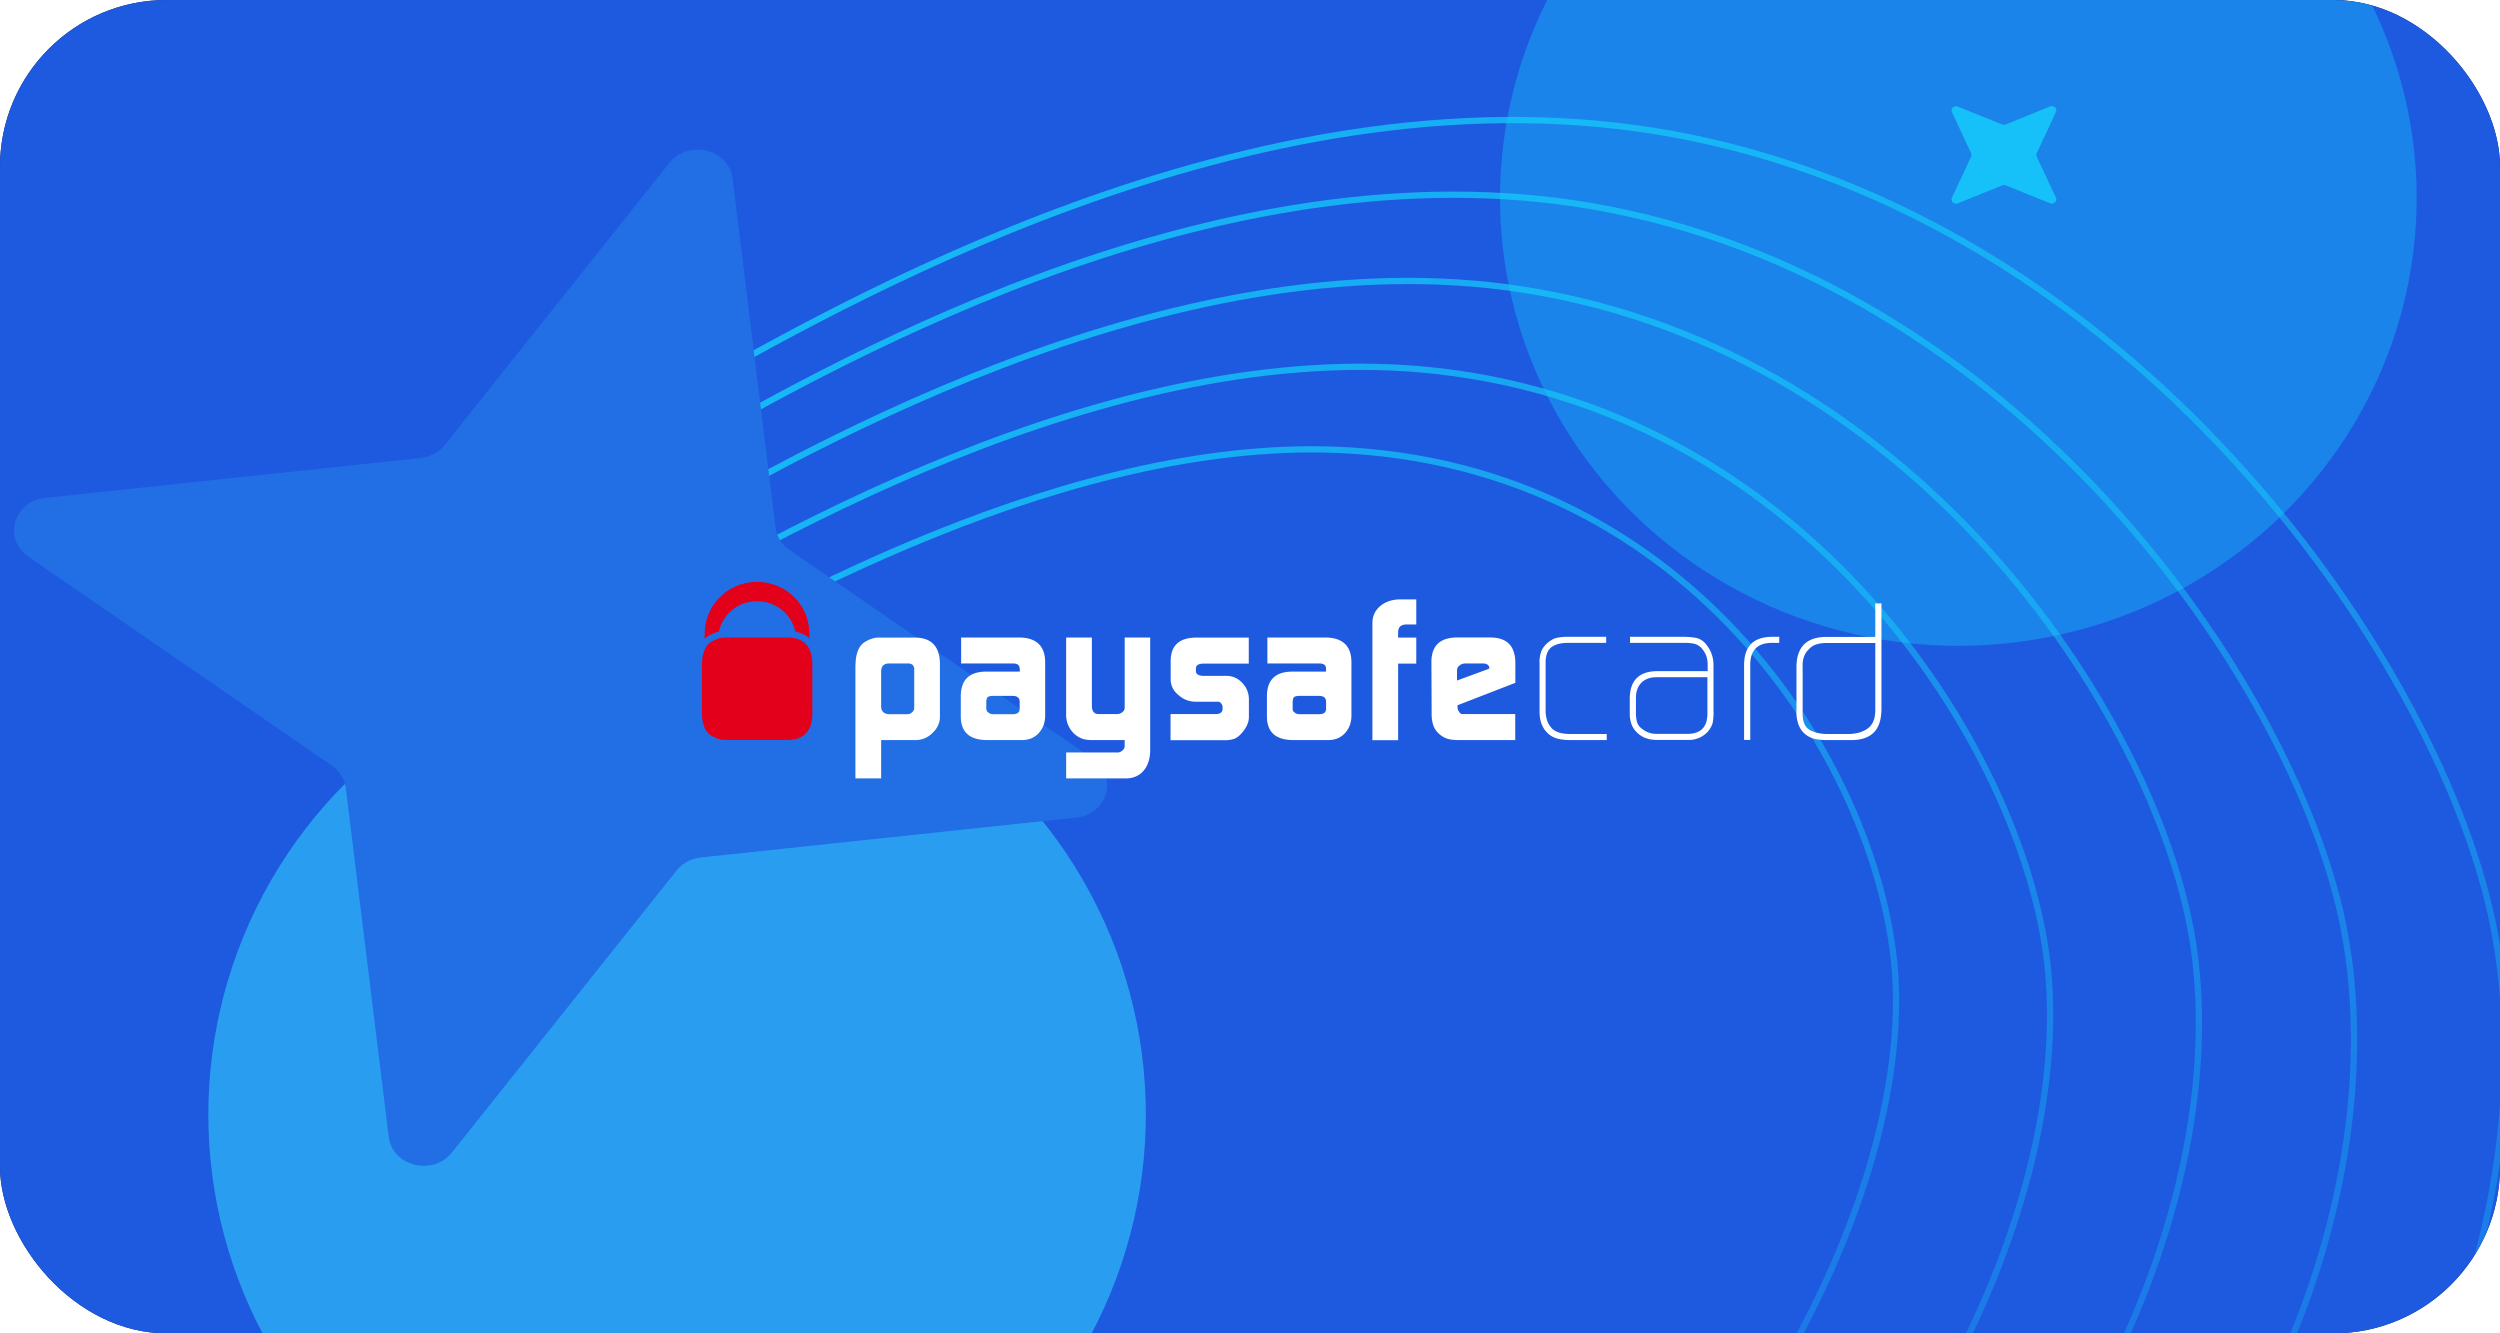
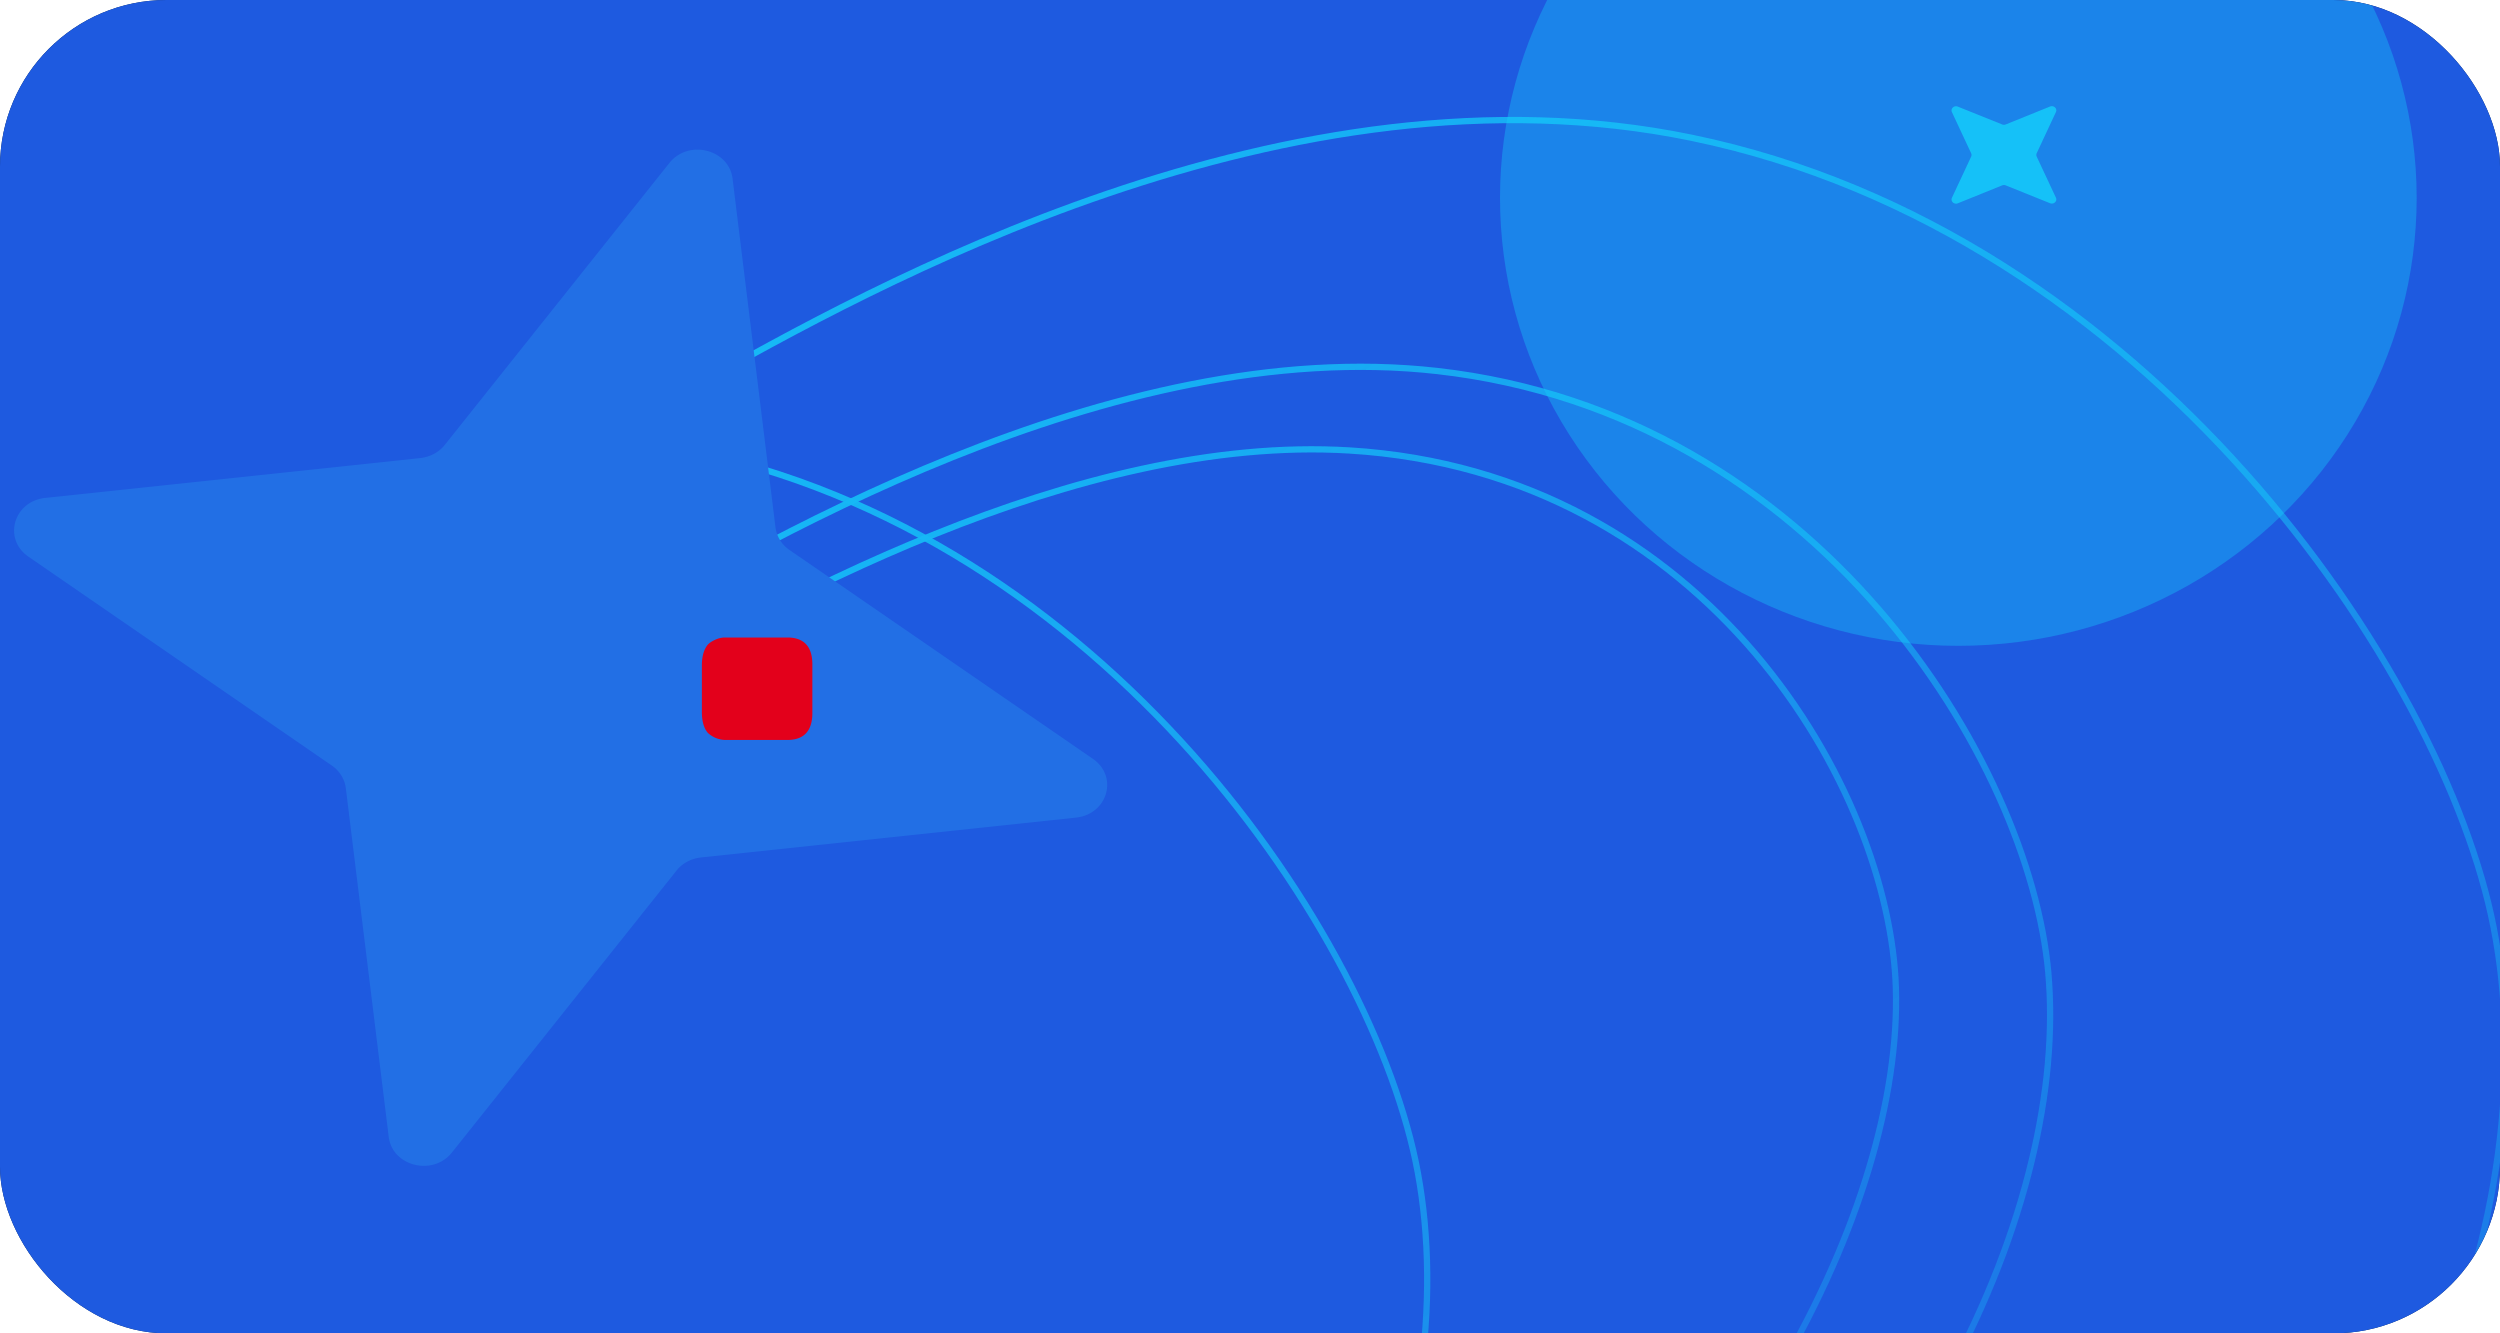
<svg xmlns="http://www.w3.org/2000/svg" width="120" height="64" fill="none">
  <g clip-path="url(#a)">
    <rect width="120" height="64" rx="8" fill="#001E49" />
    <path fill="#1E5AE0" d="M0 0H120V64H0z" />
    <g filter="url(#b)">
      <ellipse cx="94" cy="9.5" rx="21.5" ry="22" transform="rotate(90 94 9.5)" fill="#14D0FB" fill-opacity=".35" />
    </g>
    <g filter="url(#c)">
-       <circle cx="22.5" cy="22.5" transform="matrix(0 1 1 0 10 31)" fill="#34DAFF" fill-opacity=".53" r="22.5" />
-     </g>
+       </g>
    <g style="mix-blend-mode:soft-light" opacity=".8" stroke-width=".3">
      <path d="M33.289 18.596C41.836 13.759 61.817 2.61 81.203 6.614c21.904 4.525 36.115 25.693 38.491 37.902 2.599 13.36-3.91 32.083-21.152 43.606-16.69 11.155-20.937 5.758-23.436 4.793" stroke="url(#d)" />
-       <path d="M32.802 21.564C40.766 17.015 59.381 6.528 77.29 10.06c20.235 3.99 33.177 23.442 35.252 34.713 2.271 12.332-3.947 29.705-20.03 40.515-15.569 10.464-19.446 5.51-21.75 4.64" stroke="url(#e)" />
-       <path d="M29.891 26.66c7.85-4.66 26.195-15.413 43.213-12.759 19.228 3 30.744 21.047 32.213 31.72 1.608 11.68-5.162 28.51-21.092 39.47-15.42 10.61-18.91 6.037-21.08 5.298" stroke="url(#f)" />
+       <path d="M32.802 21.564c20.235 3.99 33.177 23.442 35.252 34.713 2.271 12.332-3.947 29.705-20.03 40.515-15.569 10.464-19.446 5.51-21.75 4.64" stroke="url(#e)" />
      <path d="M55.774 91.094c2.043.615 5.167 4.826 20.447-5.922C92.006 74.07 99.298 57.754 98.319 46.693c-.895-10.108-11.06-26.825-29.335-28.885C53.45 16.057 36.15 26.14 27.945 31.163" stroke="url(#g)" />
      <path d="M48.057 91.459c1.906.479 4.635 4.302 19.764-6.595C83.45 73.607 91.305 57.846 91.003 47.452c-.277-9.499-8.985-24.782-26.232-25.83-12.978-.788-27.798 7.248-36.634 12.67" stroke="url(#h)" />
    </g>
    <path d="M20.182 21.987L2.17 23.9c-1.51.161-2.04 1.96-.811 2.816l14.568 10.03c.37.252.614.644.672 1.082l2.06 16.744c.173 1.404 2.109 1.897 3.028.755l10.79-13.544c.27-.344.693-.57 1.163-.625l18.012-1.914c1.51-.162 2.04-1.961.812-2.816l-14.57-10.03a1.56 1.56 0 01-.671-1.082l-2.06-16.744c-.173-1.404-2.109-1.898-3.028-.755l-10.79 13.544c-.27.344-.693.57-1.163.625z" fill="#226FE5" />
    <path d="M97.76 7.514l.925 1.977c.077.165-.103.335-.284.263l-2.126-.856a.232.232 0 00-.172 0l-2.127.86c-.178.073-.36-.095-.284-.263l.924-1.977a.19.19 0 000-.16l-.924-1.976c-.077-.166.104-.336.284-.264l2.127.856a.232.232 0 00.172 0l2.126-.86c.178-.072.36.095.284.263l-.924 1.978a.19.19 0 000 .16z" fill="#14D0FB" opacity=".8" />
-     <path d="M43.888 32.144c-.006-.192-.1-.291-.28-.297h-.96c-.23.011-.347.138-.353.368v1.698c.006.236.134.357.386.368h.877c.09 0 .168-.033.23-.099a.244.244 0 00.094-.197v-1.841h.006zm-2.822-.236c.005-.423.1-.748.29-.967.095-.094.218-.17.37-.237.156-.066.301-.099.446-.099h1.76c.777.006 1.174.424 1.185 1.253v2.555c-.006.297-.123.55-.352.764-.224.225-.492.34-.805.346h-1.665v1.84H41.06v-5.455M47.346 34.034c0 .072.034.127.101.17.056.05.134.077.223.077h.945c.212 0 .324-.082.33-.247v-.346c0-.192-.112-.286-.341-.286h-.94c-.122 0-.206.022-.256.06-.045.045-.067.133-.067.264v.308h.005zm1.599-1.917c.005-.187-.107-.275-.33-.27h-2.481V30.6h2.794c.816.011 1.229.401 1.24 1.165v2.604c-.005.33-.112.6-.307.819-.207.225-.475.335-.805.335H47.37c-.822-.005-1.24-.373-1.252-1.11v-1.005c.006-.77.402-1.16 1.196-1.17h1.637v-.121M53.633 36.122a.384.384 0 00.251-.104c.067-.06.1-.127.1-.198v-.297H52.41c-.207 0-.369-.027-.492-.077a1.204 1.204 0 01-.391-.258 1.301 1.301 0 01-.268-.412 1.282 1.282 0 01-.084-.5V30.6h1.235v3.28c0 .264.112.396.33.396h.871a.384.384 0 00.268-.099.258.258 0 00.106-.209V30.6h1.224v5.423c-.005.401-.111.725-.313.967-.206.242-.486.368-.843.374h-2.878v-1.247h2.459M56.175 34.276h2.196c.201-.006.307-.088.313-.236v-.11a.266.266 0 00-.028-.105c-.05-.093-.112-.143-.179-.143h-1.09a1.22 1.22 0 01-.832-.33.95.95 0 01-.363-.719v-.923c.01-.725.413-1.094 1.201-1.105h2.548v1.248h-2.157c-.251 0-.38.077-.38.23v.121c0 .16.129.237.391.237h1.084c.29.005.537.115.743.33.207.214.313.466.325.763v.907c-.006.252-.129.51-.358.763a.998.998 0 01-.34.259 1.43 1.43 0 01-.487.066h-2.576v-1.253M62.047 34.034c0 .072.034.127.101.17.056.05.129.077.224.077h.95c.212 0 .324-.082.33-.247v-.346c0-.192-.113-.286-.342-.286h-.938c-.123 0-.207.022-.258.06-.044.045-.066.133-.066.264v.308zm1.604-1.917c.006-.187-.106-.275-.335-.27h-2.481V30.6h2.794c.816.011 1.23.401 1.24 1.165v2.604c-.005.33-.112.6-.307.819-.207.225-.475.335-.805.335h-1.693c-.821-.005-1.24-.373-1.251-1.11v-1.005c.005-.77.402-1.16 1.195-1.17h1.643v-.121M65.875 29.897c.006-.335.134-.604.38-.808.24-.203.553-.313.944-.319h.782v1.204h-.474c-.263.005-.392.126-.397.368v.264h.871v1.247h-.871v3.676h-1.235v-5.632M71.485 32.095v-.028a.194.194 0 00-.078-.16.37.37 0 00-.213-.06h-.86a.386.386 0 00-.268.094.261.261 0 00-.129.225v.5l1.548-.571zm-1.525 1.758v.077c0 .099.028.181.078.236.039.072.09.11.162.11h2.531v1.247h-2.693c-.246 0-.436-.022-.57-.066a1.086 1.086 0 01-.397-.236 1.009 1.009 0 01-.274-.407 1.764 1.764 0 01-.078-.571l-.011-2.495c.011-.752.413-1.137 1.201-1.148h1.66c.765.011 1.156.412 1.168 1.192v.984l-2.777 1.077zM75.352 35.523c-.185 0-.358-.017-.514-.05a1.08 1.08 0 01-.486-.225 1.18 1.18 0 01-.353-.489c-.067-.176-.1-.379-.1-.599v-2.318a1.543 1.543 0 01.056-.5c.039-.143.128-.286.262-.423.151-.143.302-.242.464-.292.157-.038.33-.06.525-.06h1.889v.291h-1.844c-.324 0-.581.066-.771.198-.19.143-.29.39-.29.742v2.324c0 .165.027.324.078.478.05.148.14.286.262.401a.963.963 0 00.397.187c.134.027.28.044.436.044h1.76v.291h-1.771M81.956 32.507h-2.475c-.296.005-.53.098-.698.269-.174.175-.258.417-.258.725v.742c0 .143.017.274.045.395a.598.598 0 00.23.33c.212.176.452.258.709.258h1.503c.626-.005.944-.33.944-.978v-1.741zm.296 1.675c0 .187-.016.352-.039.495-.039.16-.123.307-.245.45a1.23 1.23 0 01-.962.39h-1.475c-.385 0-.693-.11-.933-.335-.246-.22-.369-.527-.369-.923v-.747c.011-.846.442-1.28 1.285-1.297h2.454v-.33c0-.269-.079-.505-.24-.708a.729.729 0 00-.353-.264 1.94 1.94 0 00-.458-.055H78.24v-.291h2.532c.234 0 .441.016.631.05a.711.711 0 01.268.11.77.77 0 01.24.224c.23.292.341.621.336.995v2.236M85.024 30.858c-.687.011-1.028.38-1.011 1.104v3.555h-.297v-3.549c-.01-.934.436-1.401 1.358-1.401h.33v.291h-.38M90.014 30.864h-2.336c-.168 0-.318.017-.453.055a.826.826 0 00-.407.253.898.898 0 00-.235.373 1.231 1.231 0 00-.056.45v2.27c0 .38.112.632.335.77.112.065.235.11.369.142.134.033.29.055.458.055h1.017c.38 0 .693-.088.933-.258.24-.165.364-.445.375-.846v-3.264zm.29 3.28c-.028.94-.53 1.401-1.514 1.38h-1.095c-.23 0-.436-.023-.62-.061a1.18 1.18 0 01-.542-.335 1.138 1.138 0 01-.246-.484 1.701 1.701 0 01-.056-.544v-2.11c.011-.95.503-1.428 1.464-1.417h2.319v-1.61h.296v5.181" fill="#fff" />
-     <path d="M34.215 30.413c.095-.044.196-.077.29-.093a1.868 1.868 0 011.834-1.462c.905 0 1.66.627 1.832 1.462.28.05.509.16.682.324.006-.16 0-.313-.017-.462-.111-1.263-1.19-2.252-2.503-2.252-1.347.005-2.447 1.055-2.503 2.373-.006.116-.011.231-.006.357.112-.098.24-.18.391-.247z" fill="#E3001B" />
    <path d="M37.808 30.6h-3.011c-.146 0-.297.033-.447.099-.151.066-.274.143-.37.236-.184.22-.284.544-.29.967v2.313c.006.424.1.748.29.967a1.278 1.278 0 00.817.336h3.011c.777-.006 1.174-.429 1.185-1.258v-2.402c-.011-.83-.408-1.252-1.185-1.258z" fill="#E3001B" />
  </g>
  <defs>
    <linearGradient id="d" x1="43.031" y1="10.045" x2="106.195" y2="82.013" gradientUnits="userSpaceOnUse">
      <stop stop-color="#14D0FB" />
      <stop offset="1" stop-color="#14D0FB" stop-opacity=".3" />
    </linearGradient>
    <linearGradient id="e" x1="41.91" y1="13.57" x2="99.759" y2="79.483" gradientUnits="userSpaceOnUse">
      <stop stop-color="#14D0FB" />
      <stop offset="1" stop-color="#14D0FB" stop-opacity=".3" />
    </linearGradient>
    <linearGradient id="f" x1="38.999" y1="18.667" x2="91.861" y2="78.897" gradientUnits="userSpaceOnUse">
      <stop stop-color="#14D0FB" />
      <stop offset="1" stop-color="#14D0FB" stop-opacity=".3" />
    </linearGradient>
    <linearGradient id="g" x1="36.087" y1="23.763" x2="84.225" y2="78.61" gradientUnits="userSpaceOnUse">
      <stop stop-color="#14D0FB" />
      <stop offset="1" stop-color="#14D0FB" stop-opacity=".3" />
    </linearGradient>
    <linearGradient id="h" x1="33.176" y1="28.859" x2="76.222" y2="77.905" gradientUnits="userSpaceOnUse">
      <stop stop-color="#14D0FB" />
      <stop offset="1" stop-color="#14D0FB" stop-opacity=".3" />
    </linearGradient>
    <filter id="b" x="32" y="-52" width="124" height="123" filterUnits="userSpaceOnUse" color-interpolation-filters="sRGB">
      <feFlood flood-opacity="0" result="BackgroundImageFix" />
      <feBlend in="SourceGraphic" in2="BackgroundImageFix" result="shape" />
      <feGaussianBlur stdDeviation="20" result="effect1_foregroundBlur_2169_8381" />
    </filter>
    <filter id="c" x="-30" y="-9" width="125" height="125" filterUnits="userSpaceOnUse" color-interpolation-filters="sRGB">
      <feFlood flood-opacity="0" result="BackgroundImageFix" />
      <feBlend in="SourceGraphic" in2="BackgroundImageFix" result="shape" />
      <feGaussianBlur stdDeviation="20" result="effect1_foregroundBlur_2169_8381" />
    </filter>
    <clipPath id="a">
      <rect width="120" height="64" rx="8" fill="#fff" />
    </clipPath>
  </defs>
</svg>